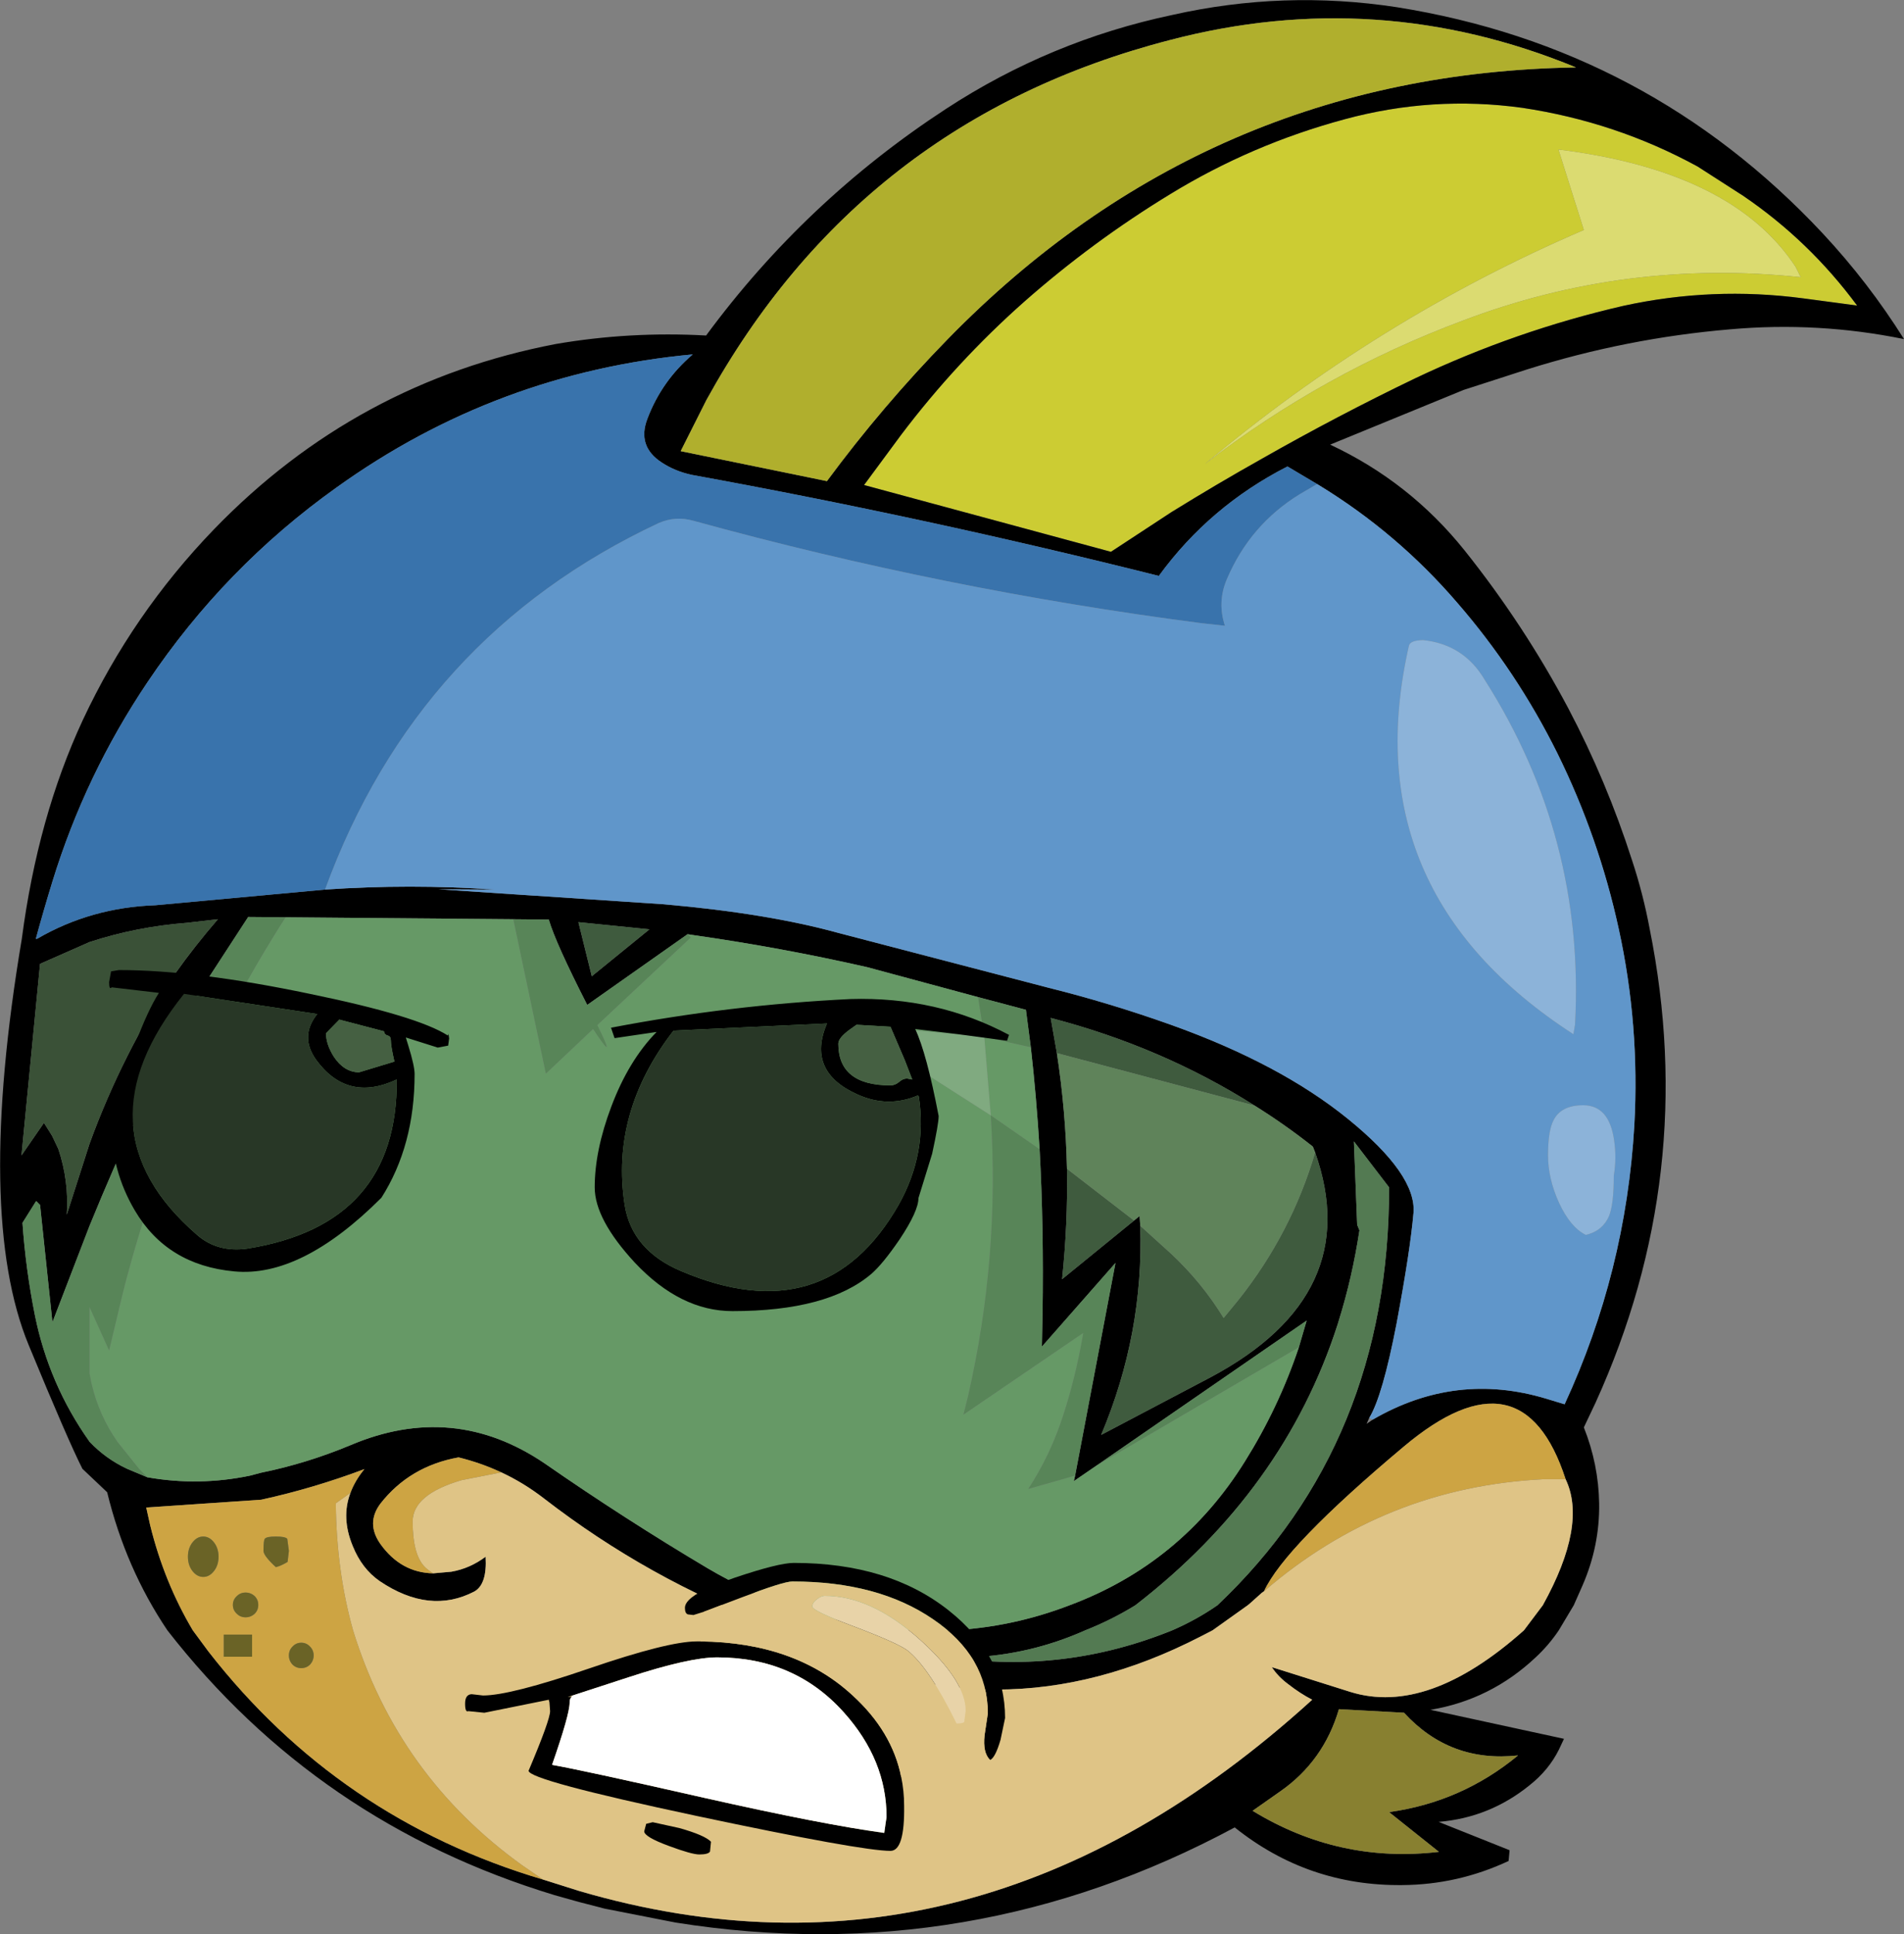
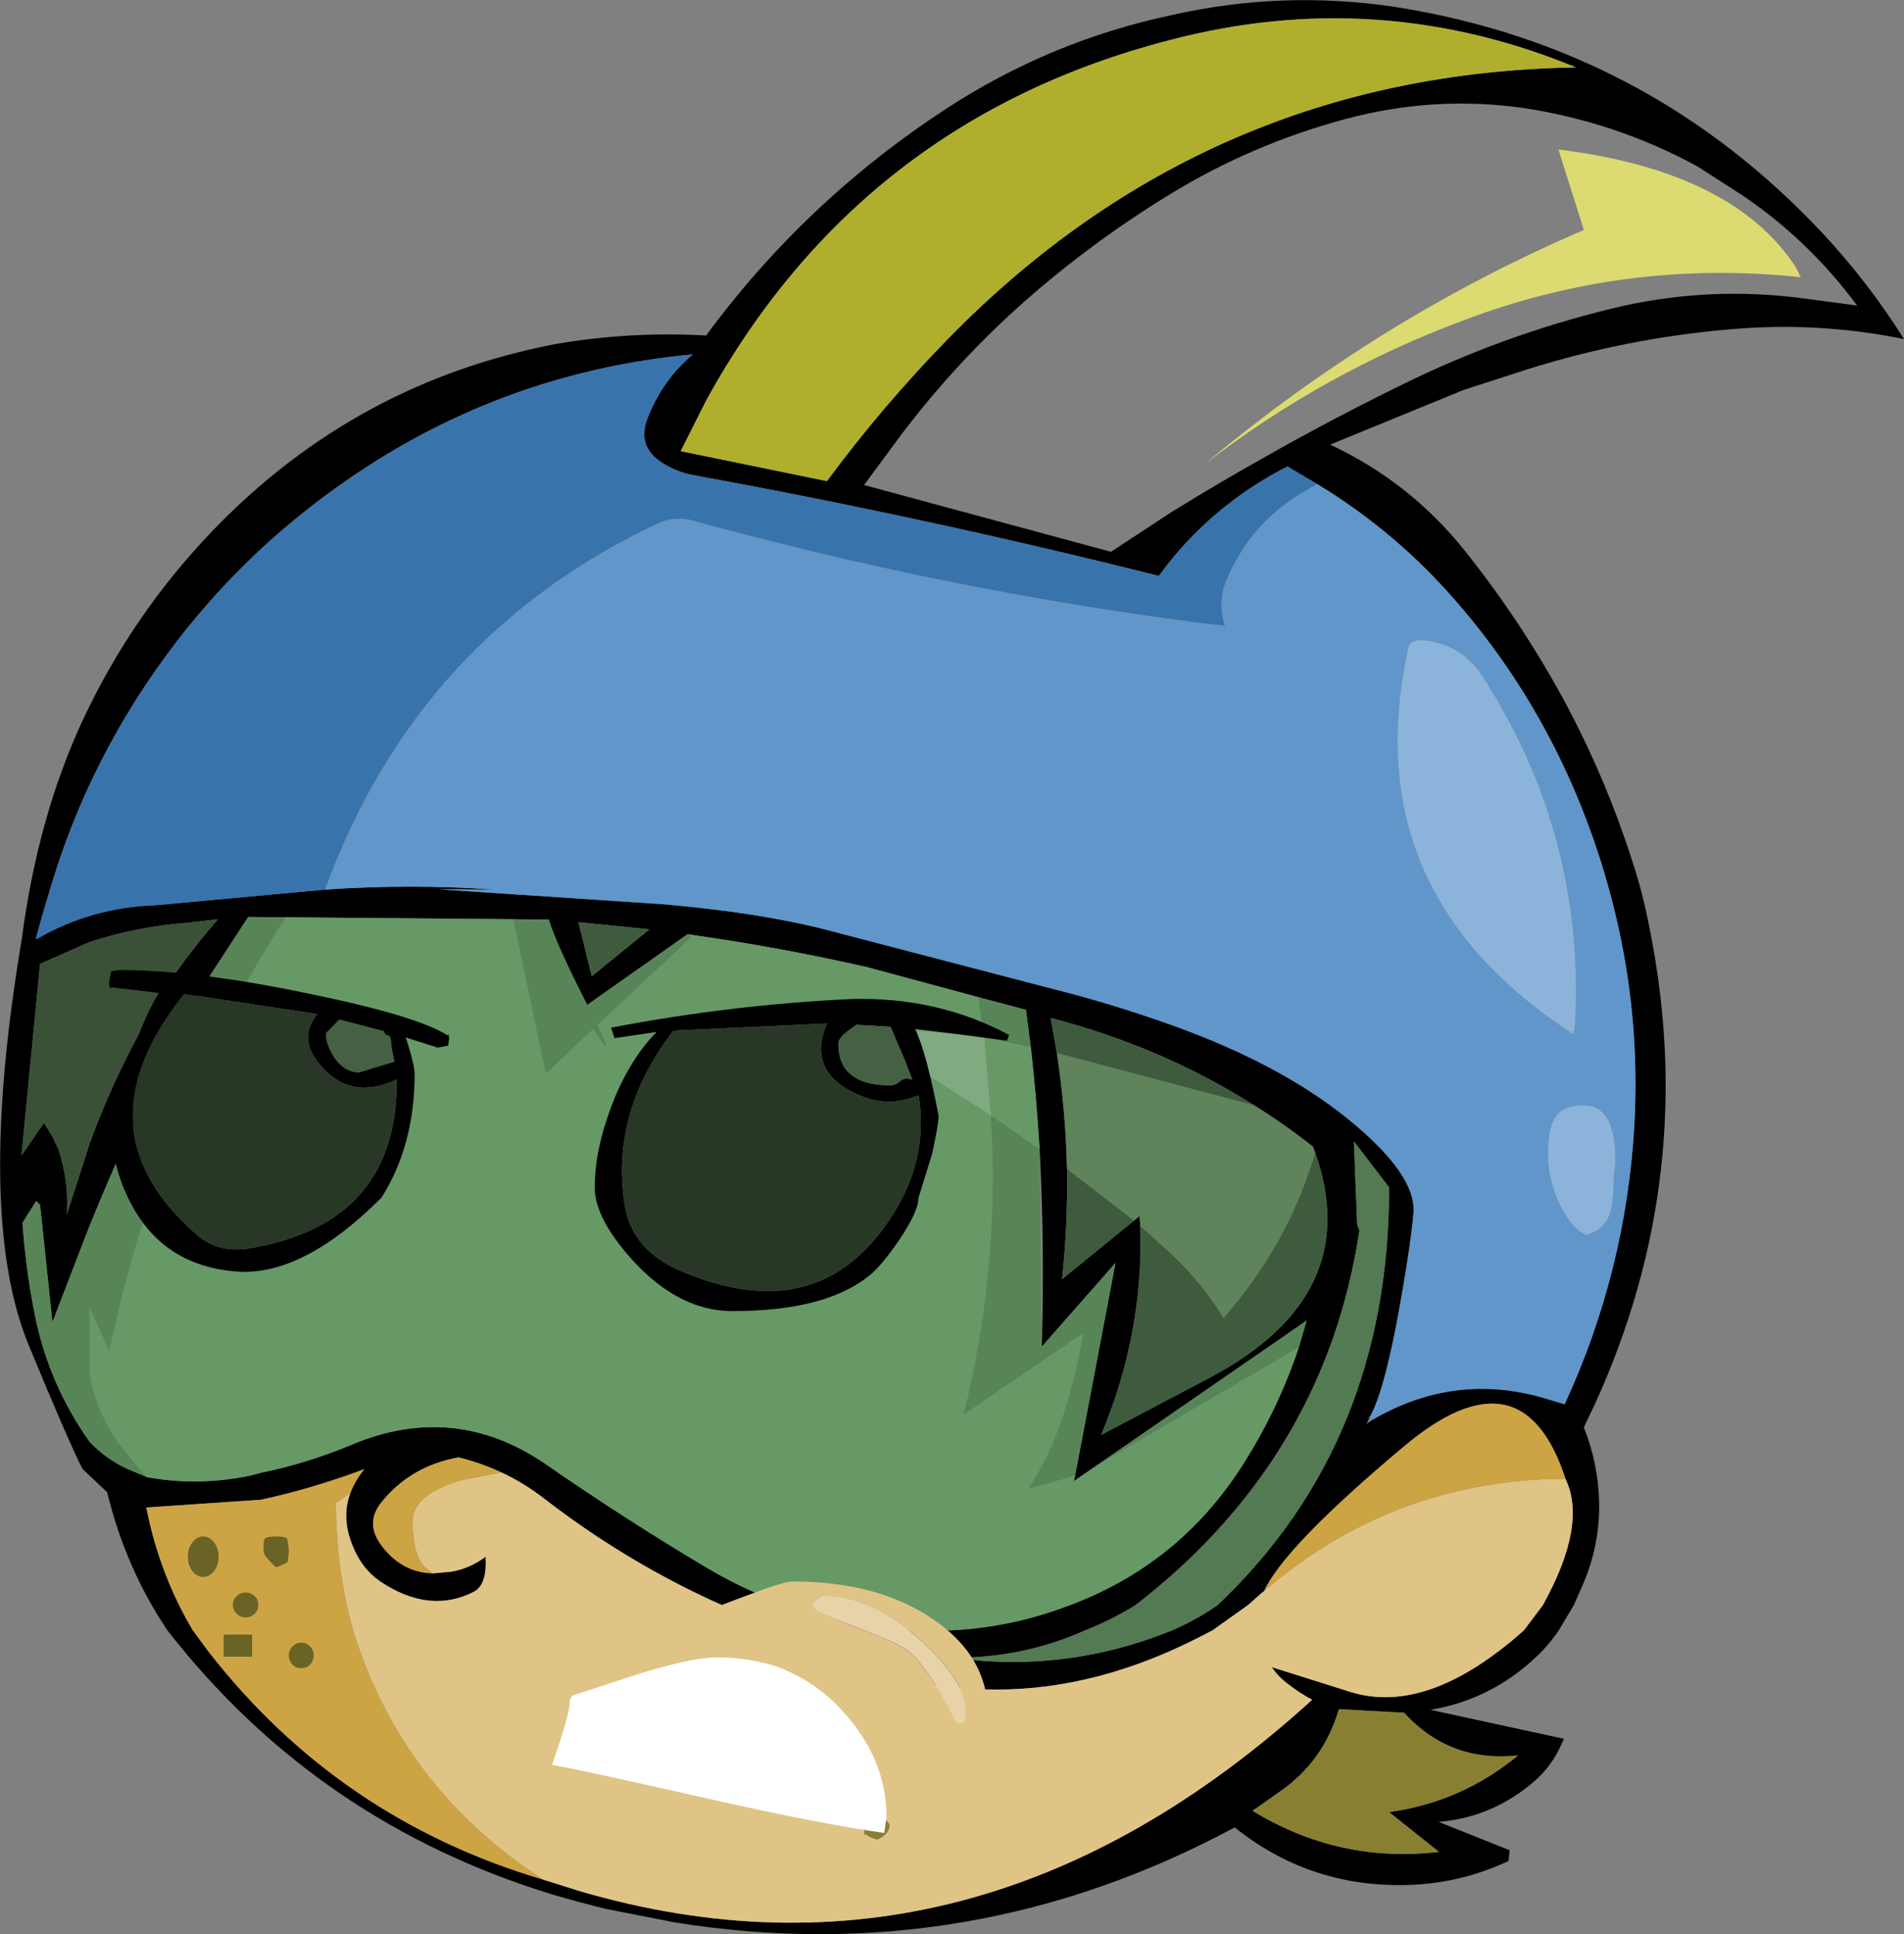
<svg xmlns="http://www.w3.org/2000/svg" height="296.9px" width="292.3px">
  <rect width="100%" height="100%" fill="#808080" stroke="none" />
  <g transform="matrix(1.0, 0.0, 0.0, 1.0, 0.0, 0.0)">
    <path d="M275.65 40.95 L276.45 42.55 Q249.6 39.7 224.6 49.2 203.15 57.2 184.95 71.25 198.15 60.15 212.6 51.2 227.3 42.1 243.15 35.3 L239.25 22.95 Q266.0 26.25 275.65 40.95" fill="#dbdb71" fill-rule="evenodd" stroke="none" />
-     <path d="M275.65 40.95 Q266.0 26.25 239.25 22.95 L243.15 35.3 Q227.3 42.1 212.6 51.2 198.15 60.15 184.95 71.25 203.15 57.2 224.6 49.2 249.6 39.7 276.45 42.55 L275.65 40.95 M260.6 25.55 L267.6 30.05 Q277.75 36.95 285.1 46.9 L276.85 45.8 Q262.9 43.95 249.2 46.95 232.7 50.75 217.3 58.05 205.35 63.8 193.75 70.4 186.8 74.3 179.85 78.6 L170.55 84.7 132.65 74.45 138.3 66.8 Q146.8 55.55 157.25 46.3 167.75 37.05 179.65 29.8 192.15 22.15 206.45 18.3 219.9 14.65 233.7 16.55 248.05 18.7 260.6 25.55" fill="#cccc33" fill-rule="evenodd" stroke="none" />
    <path d="M260.6 25.55 Q248.05 18.7 233.7 16.55 219.9 14.65 206.45 18.3 192.15 22.15 179.65 29.8 167.75 37.05 157.25 46.3 146.8 55.55 138.3 66.8 L132.65 74.45 170.55 84.7 179.85 78.6 Q186.8 74.3 193.75 70.4 205.35 63.8 217.3 58.05 232.7 50.75 249.2 46.95 262.9 43.95 276.85 45.8 L285.1 46.9 Q277.75 36.95 267.6 30.05 L260.6 25.55 M265.6 50.55 Q249.7 51.9 234.45 56.7 L224.7 59.85 204.2 68.25 Q216.4 73.95 224.85 84.5 233.95 95.9 240.75 108.7 246.65 119.9 250.55 132.05 252.25 137.2 253.25 142.55 260.85 180.3 244.95 215.3 L243.15 219.1 Q245.4 224.75 245.5 230.75 245.6 237.25 242.95 243.35 L241.6 246.4 239.3 250.25 Q237.75 252.55 235.75 254.4 228.85 260.9 219.6 262.45 L240.1 266.9 239.3 268.6 Q237.75 271.7 234.85 274.0 228.7 279.0 220.85 279.65 L231.75 284.0 231.6 285.65 Q223.8 289.3 215.25 289.35 200.8 289.5 189.55 280.5 148.95 302.3 103.7 295.1 L92.75 292.95 92.2 292.8 88.9 291.95 85.15 290.9 Q48.75 279.85 25.7 250.25 19.3 240.75 16.45 229.05 L12.65 225.45 Q10.4 221.0 4.4 206.45 -3.8 186.6 3.35 144.1 5.8 125.4 12.7 110.55 20.35 94.2 32.85 81.25 54.7 58.65 85.35 52.8 96.7 50.85 108.4 51.5 123.65 30.8 145.25 16.7 161.25 6.25 179.95 2.3 197.05 -1.55 214.4 1.1 253.05 7.25 279.75 35.75 286.85 43.35 292.3 52.05 279.1 49.35 265.6 50.55 M202.2 74.3 L197.65 71.6 Q185.7 77.7 177.9 88.4 142.25 79.45 106.25 72.9 103.65 72.35 101.6 71.0 97.75 68.5 99.4 64.25 101.6 58.45 106.35 54.4 76.25 57.2 51.7 74.8 34.5 87.05 22.65 104.7 13.1 118.9 8.05 135.3 6.7 139.7 5.5 144.1 L5.7 144.1 Q13.95 139.3 23.85 138.95 L41.2 137.35 49.9 136.55 Q62.9 135.65 75.95 136.55 L67.3 136.5 101.9 138.8 Q117.85 140.2 128.7 143.2 L160.9 151.6 Q170.35 153.95 179.75 157.3 196.55 163.3 207.0 171.8 217.45 180.3 217.0 186.15 216.5 191.95 214.4 203.15 212.25 214.3 210.2 217.65 L209.8 218.55 210.75 217.9 Q223.5 210.5 237.4 214.7 L240.2 215.55 Q249.6 195.2 250.9 172.75 251.75 157.35 248.5 142.55 245.45 128.55 239.1 115.65 232.85 103.05 223.7 92.5 214.5 81.8 202.45 74.45 L202.2 74.3 M241.95 10.35 Q211.45 -2.2 179.6 6.15 132.15 18.4 108.45 61.4 L104.5 69.25 126.95 73.85 Q135.45 62.35 145.5 52.05 185.35 11.25 241.95 10.35 M163.8 179.4 Q163.95 187.8 163.05 196.35 L174.1 187.35 174.95 186.65 175.05 188.15 Q175.6 204.7 169.05 220.25 L185.95 211.35 Q209.6 198.7 201.9 176.9 L201.55 176.0 Q197.25 172.6 192.6 169.7 178.4 160.7 161.3 156.25 L162.25 161.65 Q163.6 170.45 163.8 179.4 M207.85 175.2 L208.35 188.0 208.7 188.85 Q207.6 196.1 205.5 202.8 L205.35 203.3 Q197.15 228.75 174.3 246.4 170.65 248.65 166.6 250.25 158.2 254.0 149.0 254.4 L145.95 254.4 Q163.4 256.95 179.95 250.25 183.65 248.65 186.9 246.4 213.3 221.4 213.25 182.25 L207.85 175.2 M78.8 141.1 L43.85 140.8 38.1 140.75 30.0 153.2 Q21.05 170.25 13.75 188.15 L8.05 202.95 6.15 184.95 5.55 184.35 3.45 187.7 Q3.95 194.85 5.35 201.85 7.5 212.5 13.75 221.3 16.2 223.9 19.5 225.45 L22.6 226.75 Q30.5 228.15 38.4 226.5 L40.1 226.05 Q47.0 224.65 53.75 221.85 69.6 215.1 83.65 224.65 95.9 233.15 108.6 240.7 121.3 248.2 136.0 249.9 L140.35 250.25 146.0 250.25 Q155.35 249.8 164.2 246.4 181.35 240.0 191.1 224.35 196.3 216.05 199.4 206.8 L200.6 202.7 168.35 224.95 164.85 227.35 165.05 226.5 171.25 193.85 159.95 206.7 160.05 201.6 Q160.25 188.35 159.6 176.4 159.1 168.25 158.25 160.75 L157.5 155.0 150.15 153.05 133.1 148.45 Q119.9 145.45 106.55 143.55 L105.55 143.4 90.15 154.25 Q85.3 144.75 84.25 141.15 L78.8 141.1 M28.7 141.65 Q20.95 142.25 13.75 144.6 L6.15 147.95 3.3 177.35 6.75 172.35 8.0 174.35 8.95 176.35 Q10.6 181.25 10.25 186.45 L13.75 175.55 Q18.75 161.8 26.85 149.5 29.9 145.2 33.45 141.1 L28.7 141.65 M99.7 142.65 L88.8 141.55 90.85 149.85 99.7 142.65 M194.05 244.25 L193.7 244.5 191.8 246.2 191.55 246.4 186.15 250.25 Q184.25 251.25 182.3 252.2 150.9 267.4 120.2 250.25 L118.45 249.5 Q99.6 242.45 83.5 230.0 80.4 227.6 76.95 226.0 73.85 224.55 70.4 223.7 62.9 225.05 58.4 230.8 56.15 233.8 58.4 237.0 61.55 241.4 66.5 241.5 L69.3 241.25 Q72.15 240.75 74.55 238.95 74.8 243.2 72.8 244.3 65.95 247.85 58.3 242.7 55.55 240.8 54.15 237.3 52.35 232.95 53.8 229.15 54.5 227.25 55.95 225.5 48.1 228.45 40.1 230.2 L22.45 231.4 23.05 234.1 Q25.2 242.85 29.6 250.25 L32.0 253.5 Q52.0 279.2 83.35 288.5 L88.9 290.25 Q149.6 308.05 201.45 260.9 199.6 259.95 197.75 258.5 196.2 257.35 195.25 255.9 L207.3 259.7 Q219.2 263.4 233.95 250.25 L236.85 246.4 Q243.7 234.05 240.35 227.05 233.75 206.7 215.5 222.05 197.2 237.4 194.05 244.25 M192.3 277.95 Q205.55 286.05 220.9 284.25 L213.25 278.15 Q224.4 276.6 233.05 269.45 222.6 270.6 215.55 262.9 L205.55 262.35 Q203.2 270.35 196.5 275.0 L192.3 277.95" fill="#000000" fill-rule="evenodd" stroke="none" />
    <path d="M202.2 74.3 L199.55 75.85 Q191.9 80.55 188.35 88.9 186.85 92.4 188.05 96.05 L184.4 95.65 Q145.0 90.55 106.5 79.95 103.7 79.15 101.1 80.3 64.1 97.65 49.9 136.55 L41.2 137.35 23.85 138.95 Q13.95 139.3 5.7 144.1 L5.5 144.1 Q6.7 139.7 8.05 135.3 13.1 118.9 22.65 104.7 34.5 87.05 51.7 74.8 76.25 57.2 106.35 54.4 101.6 58.45 99.4 64.25 97.75 68.5 101.6 71.0 103.65 72.35 106.25 72.9 142.25 79.45 177.9 88.4 185.7 77.7 197.65 71.6 L202.2 74.3" fill="#3973ac" fill-rule="evenodd" stroke="none" />
    <path d="M49.9 136.55 Q64.1 97.65 101.1 80.3 103.7 79.15 106.5 79.95 145.0 90.55 184.4 95.65 L188.05 96.05 Q186.85 92.4 188.35 88.9 191.9 80.55 199.55 75.85 L202.2 74.3 202.45 74.45 Q214.5 81.8 223.7 92.5 232.85 103.05 239.1 115.65 245.45 128.55 248.5 142.55 251.75 157.35 250.9 172.75 249.6 195.2 240.2 215.55 L237.4 214.7 Q223.5 210.5 210.75 217.9 L210.2 217.65 Q212.25 214.3 214.4 203.15 216.5 191.95 217.0 186.15 217.45 180.3 207.0 171.8 196.55 163.3 179.75 157.3 170.35 153.95 160.9 151.6 L128.7 143.2 Q117.85 140.2 101.9 138.8 L67.3 136.5 75.95 136.55 Q62.9 135.65 49.9 136.55 M241.55 158.75 L241.8 157.25 Q243.35 128.55 227.9 104.3 224.7 98.9 218.45 98.25 216.5 98.3 216.3 99.1 207.7 136.85 241.55 158.75 M238.5 171.95 Q237.65 173.55 237.65 177.35 237.65 180.9 239.35 184.65 241.1 188.4 243.45 189.55 L243.85 189.45 Q246.05 188.8 247.0 186.7 247.75 184.9 247.75 180.45 248.2 177.75 247.8 175.05 247.05 169.65 243.05 169.65 239.65 169.65 238.5 171.95" fill="#6096ca" fill-rule="evenodd" stroke="none" />
    <path d="M241.95 10.35 Q185.35 11.25 145.5 52.05 135.45 62.35 126.95 73.85 L104.5 69.25 108.45 61.4 Q132.15 18.4 179.6 6.15 211.45 -2.2 241.95 10.35" fill="#b0af2d" fill-rule="evenodd" stroke="none" />
    <path d="M174.1 187.35 L163.05 196.35 Q163.95 187.8 163.8 179.4 L174.1 187.35 M162.25 161.65 L161.3 156.25 Q178.4 160.7 192.6 169.7 L162.25 161.65 M201.9 176.9 Q209.6 198.7 185.95 211.35 L169.05 220.25 Q175.6 204.7 175.05 188.15 L179.8 192.45 Q184.55 196.9 187.85 202.3 L190.15 199.5 Q198.25 189.3 201.9 176.9 M99.7 142.65 L90.85 149.85 88.8 141.55 99.7 142.65" fill="#3f5b3e" fill-rule="evenodd" stroke="none" />
    <path d="M163.8 179.4 Q163.6 170.45 162.25 161.65 L192.6 169.7 Q197.25 172.6 201.55 176.0 L201.9 176.9 Q198.25 189.3 190.15 199.5 L187.85 202.3 Q184.55 196.9 179.8 192.45 L175.05 188.15 174.95 186.65 174.1 187.35 163.8 179.4" fill="#5f835a" fill-rule="evenodd" stroke="none" />
    <path d="M241.55 158.75 Q207.7 136.85 216.3 99.1 216.5 98.3 218.45 98.25 224.7 98.9 227.9 104.3 243.35 128.55 241.8 157.25 L241.55 158.75 M238.5 171.95 Q239.65 169.65 243.05 169.65 247.05 169.65 247.8 175.05 248.2 177.75 247.75 180.45 247.75 184.9 247.0 186.7 246.05 188.8 243.85 189.45 L243.45 189.55 Q241.1 188.4 239.35 184.65 237.65 180.9 237.65 177.35 237.65 173.55 238.5 171.95" fill="#8cb3d9" fill-rule="evenodd" stroke="none" />
    <path d="M207.85 175.2 L213.25 182.25 Q213.3 221.4 186.9 246.4 183.65 248.65 179.95 250.25 163.4 256.95 145.95 254.4 L149.0 254.4 Q158.2 254.0 166.6 250.25 170.65 248.65 174.3 246.4 197.15 228.75 205.35 203.3 L205.5 202.8 Q207.6 196.1 208.7 188.85 L208.35 188.0 207.85 175.2" fill="#537a52" fill-rule="evenodd" stroke="none" />
    <path d="M43.85 140.8 L78.8 141.1 83.8 164.8 91.05 157.95 91.65 158.85 Q94.6 163.2 91.7 157.35 L106.05 143.9 105.55 143.4 106.55 143.55 Q119.9 145.45 133.1 148.45 L150.15 153.05 151.1 159.15 158.25 160.75 Q159.1 168.25 159.6 176.4 L152.1 171.2 151.1 159.15 130.3 157.25 152.1 171.2 Q153.5 192.95 148.6 214.35 L147.9 217.15 166.3 204.6 Q165.2 211.15 163.2 217.3 161.25 223.35 157.85 228.55 L165.05 226.5 164.85 227.35 168.35 224.95 199.4 206.8 Q196.3 216.05 191.1 224.35 181.35 240.0 164.2 246.4 155.35 249.8 146.0 250.25 L140.35 250.25 136.0 249.9 Q121.3 248.2 108.6 240.7 95.9 233.15 83.65 224.65 69.6 215.1 53.75 221.85 47.0 224.65 40.1 226.05 L38.4 226.5 Q30.5 228.15 22.6 226.75 L21.35 225.45 18.1 221.4 Q15.2 217.3 14.05 212.35 L13.75 210.85 13.75 200.65 16.75 207.3 18.85 198.5 Q26.65 167.65 43.85 140.8" fill="#669966" fill-rule="evenodd" stroke="none" />
    <path d="M28.7 141.65 L33.45 141.1 Q29.9 145.2 26.85 149.5 18.75 161.8 13.75 175.55 L10.25 186.45 Q10.6 181.25 8.95 176.35 L8.0 174.35 6.75 172.35 3.3 177.35 6.15 147.95 13.75 144.6 Q20.95 142.25 28.7 141.65" fill="#3a5137" fill-rule="evenodd" stroke="none" />
-     <path d="M78.8 141.1 L84.25 141.15 Q85.3 144.75 90.15 154.25 L105.55 143.4 106.05 143.9 91.7 157.35 Q94.6 163.2 91.65 158.85 L91.05 157.95 83.8 164.8 78.8 141.1 M150.15 153.05 L157.5 155.0 158.25 160.75 151.1 159.15 150.15 153.05 M159.6 176.4 Q160.25 188.35 160.05 201.6 L159.95 206.7 171.25 193.85 165.05 226.5 157.85 228.55 Q161.25 223.35 163.2 217.3 165.2 211.15 166.3 204.6 L147.9 217.15 148.6 214.35 Q153.5 192.95 152.1 171.2 L159.6 176.4 M168.35 224.95 L200.6 202.7 199.4 206.8 168.35 224.95 M22.6 226.75 L19.5 225.45 Q16.2 223.9 13.75 221.3 7.5 212.5 5.35 201.85 3.95 194.85 3.45 187.7 L5.55 184.35 6.15 184.95 8.05 202.95 13.75 188.15 Q21.05 170.25 30.0 153.2 L38.1 140.75 43.85 140.8 Q26.65 167.65 18.85 198.5 L16.75 207.3 13.75 200.65 13.75 210.85 14.05 212.35 Q15.2 217.3 18.1 221.4 L21.35 225.45 22.6 226.75" fill="#588558" fill-rule="evenodd" stroke="none" />
+     <path d="M78.8 141.1 L84.25 141.15 Q85.3 144.75 90.15 154.25 L105.55 143.4 106.05 143.9 91.7 157.35 Q94.6 163.2 91.65 158.85 L91.05 157.95 83.8 164.8 78.8 141.1 M150.15 153.05 L157.5 155.0 158.25 160.75 151.1 159.15 150.15 153.05 M159.6 176.4 L159.95 206.7 171.25 193.85 165.05 226.5 157.85 228.55 Q161.25 223.35 163.2 217.3 165.2 211.15 166.3 204.6 L147.9 217.15 148.6 214.35 Q153.5 192.95 152.1 171.2 L159.6 176.4 M168.35 224.95 L200.6 202.7 199.4 206.8 168.35 224.95 M22.6 226.75 L19.5 225.45 Q16.2 223.9 13.75 221.3 7.5 212.5 5.35 201.85 3.95 194.85 3.45 187.7 L5.55 184.35 6.15 184.95 8.05 202.95 13.75 188.15 Q21.05 170.25 30.0 153.2 L38.1 140.75 43.85 140.8 Q26.65 167.65 18.85 198.5 L16.75 207.3 13.75 200.65 13.75 210.85 14.05 212.35 Q15.2 217.3 18.1 221.4 L21.35 225.45 22.6 226.75" fill="#588558" fill-rule="evenodd" stroke="none" />
    <path d="M151.1 159.15 L152.1 171.2 130.3 157.25 151.1 159.15" fill="#80aa80" fill-rule="evenodd" stroke="none" />
    <path d="M111.35 257.95 L113.2 261.2 117.4 261.85 120.4 260.75 121.35 259.75 120.85 256.3 Q115.4 253.45 111.35 257.95 M76.95 226.0 Q80.4 227.6 83.5 230.0 99.6 242.45 118.45 249.5 L120.2 250.25 Q150.9 267.4 182.3 252.2 184.25 251.25 186.15 250.25 L191.55 246.4 191.8 246.2 193.7 244.5 194.05 244.25 Q212.6 228.25 237.0 227.05 L240.35 227.05 Q243.7 234.05 236.85 246.4 L233.95 250.25 Q219.2 263.4 207.3 259.7 L195.25 255.9 Q196.2 257.35 197.75 258.5 199.6 259.95 201.45 260.9 149.6 308.05 88.9 290.25 L83.35 288.5 80.15 286.3 Q61.1 272.6 54.2 250.25 51.65 241.15 51.55 230.75 L53.8 229.15 Q52.35 232.95 54.15 237.3 55.55 240.8 58.3 242.7 65.95 247.85 72.8 244.3 74.8 243.2 74.55 238.95 72.15 240.75 69.3 241.25 L66.5 241.5 Q65.6 240.95 65.1 240.4 63.35 238.45 63.35 233.55 63.35 229.4 70.85 227.2 L76.95 226.0 M134.65 282.35 Q136.55 281.6 136.55 280.05 135.95 279.1 134.65 278.55 L133.35 278.75 Q132.65 279.0 132.65 280.25 132.65 282.25 132.85 281.45 133.45 282.05 134.65 282.35 M141.4 263.6 Q140.9 263.05 139.65 263.05 L137.75 263.15 Q137.35 263.35 137.35 264.75 137.35 266.0 137.5 266.2 L138.05 266.55 139.65 266.85 Q140.5 266.85 140.9 266.4 L141.95 264.55 141.4 263.6 M130.75 268.45 L129.45 268.65 Q128.75 268.9 128.75 270.15 128.75 272.15 128.95 271.35 129.55 271.95 130.75 272.35 132.65 271.45 132.65 269.95 131.8 268.85 130.75 268.45 M126.45 261.45 Q125.8 260.45 124.55 259.95 L123.25 260.15 Q122.55 260.4 122.55 261.65 122.55 263.65 122.75 262.85 123.35 263.45 124.55 263.75 126.45 263.0 126.45 261.45 M120.25 274.85 Q120.25 276.85 120.45 276.05 121.05 276.55 122.25 276.95 124.15 276.05 124.15 274.65 123.45 273.6 122.25 273.05 L120.95 273.3 Q120.25 273.6 120.25 274.85" fill="#dfc486" fill-rule="evenodd" stroke="none" />
    <path d="M111.35 257.95 Q115.4 253.45 120.85 256.3 L121.35 259.75 120.4 260.75 117.4 261.85 113.2 261.2 111.35 257.95" fill="#e8d3a8" fill-rule="evenodd" stroke="none" />
    <path d="M120.25 274.85 Q120.25 273.6 120.95 273.3 L122.25 273.05 Q123.45 273.6 124.15 274.65 124.15 276.05 122.25 276.95 121.05 276.55 120.45 276.05 120.25 276.85 120.25 274.85 M126.45 261.45 Q126.45 263.0 124.55 263.75 123.35 263.45 122.75 262.85 122.55 263.65 122.55 261.65 122.55 260.4 123.25 260.15 L124.55 259.95 Q125.8 260.45 126.45 261.45 M130.75 268.45 Q131.8 268.85 132.65 269.95 132.65 271.45 130.75 272.35 129.55 271.95 128.95 271.35 128.75 272.15 128.75 270.15 128.75 268.9 129.45 268.65 L130.75 268.45 M141.4 263.6 L141.95 264.55 140.9 266.4 Q140.5 266.85 139.65 266.85 L138.05 266.55 137.5 266.2 Q137.35 266.0 137.35 264.75 137.35 263.35 137.75 263.15 L139.65 263.05 Q140.9 263.05 141.4 263.6 M134.65 282.35 Q133.45 282.05 132.85 281.45 132.65 282.25 132.65 280.25 132.65 279.0 133.35 278.75 L134.65 278.55 Q135.95 279.1 136.55 280.05 136.55 281.6 134.65 282.35 M192.3 277.95 L196.5 275.0 Q203.2 270.35 205.55 262.35 L215.55 262.9 Q222.6 270.6 233.05 269.45 224.4 276.6 213.25 278.15 L220.9 284.25 Q205.55 286.05 192.3 277.95" fill="#888030" fill-rule="evenodd" stroke="none" />
    <path d="M194.05 244.25 Q197.2 237.4 215.5 222.05 233.75 206.7 240.35 227.05 L237.0 227.05 Q212.6 228.25 194.05 244.25 M83.35 288.5 Q52.0 279.2 32.0 253.5 L29.6 250.25 Q25.2 242.85 23.05 234.1 L22.45 231.4 40.1 230.2 Q48.1 228.45 55.95 225.5 54.5 227.25 53.8 229.15 L51.55 230.75 Q51.65 241.15 54.2 250.25 61.1 272.6 80.15 286.3 L83.35 288.5 M66.5 241.5 Q61.55 241.4 58.4 237.0 56.15 233.8 58.4 230.8 62.9 225.05 70.4 223.7 73.85 224.55 76.95 226.0 L70.85 227.2 Q63.35 229.4 63.35 233.55 63.35 238.45 65.1 240.4 65.6 240.95 66.5 241.5 M44.15 239.75 L44.35 238.05 44.1 236.2 Q43.8 235.85 42.35 235.85 40.9 235.85 40.65 236.2 40.45 236.45 40.45 238.05 40.45 238.8 42.35 240.55 43.15 240.35 44.15 239.75 M29.55 241.15 Q30.25 242.05 31.2 242.05 32.15 242.05 32.85 241.15 33.55 240.25 33.55 238.95 33.55 237.65 32.85 236.75 32.15 235.85 31.2 235.85 30.25 235.85 29.55 236.75 28.85 237.65 28.85 238.95 28.85 240.25 29.55 241.15 M36.35 245.0 Q35.75 245.55 35.75 246.35 35.75 247.15 36.35 247.7 36.9 248.25 37.7 248.25 38.5 248.25 39.1 247.7 39.65 247.15 39.65 246.35 39.65 245.55 39.1 245.0 38.5 244.45 37.7 244.45 36.9 244.45 36.35 245.0 M34.35 250.9 L34.35 254.3 38.7 254.3 38.7 250.9 34.35 250.9 M47.6 252.75 Q47.05 252.15 46.25 252.15 45.45 252.15 44.9 252.75 44.35 253.3 44.35 254.1 44.35 254.9 44.9 255.5 45.45 256.05 46.25 256.05 47.05 256.05 47.6 255.5 48.15 254.9 48.15 254.1 48.15 253.3 47.6 252.75" fill="#cda443" fill-rule="evenodd" stroke="none" />
    <path d="M44.15 239.75 Q43.15 240.35 42.35 240.55 40.45 238.8 40.45 238.05 40.45 236.45 40.65 236.2 40.9 235.85 42.35 235.85 43.8 235.85 44.1 236.2 L44.35 238.05 44.15 239.75 M34.35 250.9 L38.7 250.9 38.7 254.3 34.35 254.3 34.35 250.9 M36.35 245.0 Q36.9 244.45 37.7 244.45 38.5 244.45 39.1 245.0 39.65 245.55 39.65 246.35 39.65 247.15 39.1 247.7 38.5 248.25 37.7 248.25 36.9 248.25 36.35 247.7 35.75 247.15 35.75 246.35 35.75 245.55 36.35 245.0 M29.55 241.15 Q28.85 240.25 28.85 238.95 28.85 237.65 29.55 236.75 30.25 235.85 31.2 235.85 32.15 235.85 32.85 236.75 33.55 237.65 33.55 238.95 33.55 240.25 32.85 241.15 32.15 242.05 31.2 242.05 30.25 242.05 29.55 241.15 M47.6 252.75 Q48.15 253.3 48.15 254.1 48.15 254.9 47.6 255.5 47.05 256.05 46.25 256.05 45.45 256.05 44.9 255.5 44.35 254.9 44.35 254.1 44.35 253.3 44.9 252.75 45.45 252.15 46.25 252.15 47.05 252.15 47.6 252.75" fill="#6a6326" fill-rule="evenodd" stroke="none" />
    <path d="M24.4 152.4 L17.15 151.55 Q16.75 152.0 16.75 150.75 L17.05 149.1 18.25 148.9 Q30.15 148.9 47.55 152.55 64.1 155.95 68.75 158.95 L68.85 158.7 68.95 159.4 68.8 160.5 67.2 160.8 62.3 159.25 62.7 160.55 Q63.65 163.65 63.65 164.85 63.65 175.85 58.55 183.85 46.25 196.15 35.95 195.15 25.65 194.2 20.7 185.8 17.1 179.7 17.1 172.55 17.1 169.9 20.7 160.4 22.7 155.05 24.4 152.4 M38.0 191.65 Q61.1 187.95 60.9 165.7 53.35 169.25 48.55 162.7 45.95 159.1 48.7 155.65 L28.25 152.55 Q11.55 173.35 30.25 189.55 33.4 192.3 38.0 191.65 M52.65 156.65 L52.1 156.5 50.05 158.6 Q50.05 160.3 51.25 162.2 52.8 164.55 55.1 164.6 L60.55 162.95 Q60.0 160.55 60.0 159.65 60.0 159.05 59.5 158.95 59.0 158.8 58.95 158.3 L52.65 156.65 M91.3 182.25 Q91.3 176.6 93.85 169.85 96.5 162.8 100.8 158.4 L94.35 159.35 93.8 157.75 Q112.05 154.25 130.55 153.35 143.85 152.95 154.9 158.85 L154.6 159.75 147.15 158.75 140.5 157.95 Q142.25 161.65 144.1 171.3 144.1 172.5 143.1 177.1 L141.0 183.9 Q141.0 185.9 138.1 190.25 135.5 194.05 133.75 195.55 127.05 201.25 112.45 201.25 104.45 201.25 97.45 193.8 91.3 187.15 91.3 182.25 M126.95 157.1 L103.4 158.2 Q93.7 170.7 95.9 184.95 97.0 191.9 104.55 195.1 126.75 204.55 137.95 184.95 142.4 177.05 141.05 168.3 L140.9 168.15 Q136.3 170.1 131.65 168.0 123.8 164.5 126.95 157.1 L127.0 157.1 126.95 157.1 M128.7 160.2 Q128.7 166.6 136.7 166.6 137.4 166.6 138.0 166.1 138.6 165.55 139.25 165.55 L140.05 165.7 138.95 162.85 136.7 157.6 131.5 157.3 130.5 158.0 Q128.7 159.3 128.7 160.2" fill="#000000" fill-rule="evenodd" stroke="none" />
    <path d="M38.0 191.65 Q33.4 192.3 30.25 189.55 11.55 173.35 28.25 152.55 L48.7 155.65 Q45.95 159.1 48.55 162.7 53.35 169.25 60.9 165.7 61.1 187.95 38.0 191.65 M126.95 157.1 Q123.8 164.5 131.65 168.0 136.3 170.1 140.9 168.15 L141.05 168.3 Q142.4 177.05 137.95 184.95 126.75 204.55 104.55 195.1 97.0 191.9 95.9 184.95 93.7 170.7 103.4 158.2 L126.95 157.1" fill="#283726" fill-rule="evenodd" stroke="none" />
    <path d="M52.65 156.65 L58.95 158.3 Q59.0 158.8 59.5 158.95 60.0 159.05 60.0 159.65 60.0 160.55 60.55 162.95 L55.1 164.6 Q52.8 164.55 51.25 162.2 50.05 160.3 50.05 158.6 L52.1 156.5 52.65 156.65 M128.7 160.2 Q128.7 159.3 130.5 158.0 L131.5 157.3 136.7 157.6 138.95 162.85 140.05 165.7 139.25 165.55 Q138.6 165.55 138.0 166.1 137.4 166.6 136.7 166.6 128.7 166.6 128.7 160.2" fill="#456042" fill-rule="evenodd" stroke="none" />
-     <path d="M108.05 247.4 L106.45 247.9 105.6 247.8 Q105.15 247.65 105.15 246.8 105.15 245.3 109.15 243.55 L109.3 243.5 Q110.8 242.85 112.85 242.15 119.55 239.9 121.85 239.9 136.45 239.9 145.65 247.2 154.3 254.05 154.3 263.7 L153.6 267.05 Q152.8 269.8 152.0 270.15 150.85 269.05 151.15 266.35 L151.65 263.0 Q151.65 254.25 143.25 248.55 134.8 242.75 121.65 242.75 120.25 242.75 113.85 245.2 L108.05 247.4 M138.35 272.75 Q138.8 274.9 138.8 277.2 138.9 284.1 136.7 284.1 132.25 284.1 107.0 278.75 81.15 273.25 81.15 271.8 84.45 264.0 84.45 262.65 L84.35 261.3 84.25 260.9 74.35 262.9 71.9 262.65 Q71.4 262.9 71.4 261.5 71.4 260.1 72.4 260.05 L74.15 260.25 Q78.35 260.25 90.45 256.1 102.55 251.95 106.95 251.95 L107.55 251.95 Q122.05 252.1 130.85 260.2 136.95 265.75 138.35 272.75 M87.8 260.45 Q87.45 260.65 87.45 261.35 87.45 263.15 84.75 270.9 88.9 271.6 108.3 276.0 126.05 280.0 135.75 281.35 L136.1 278.9 Q136.1 270.15 129.55 262.85 122.0 254.4 110.1 254.4 105.8 254.4 96.5 257.45 L87.75 260.3 87.15 260.45 87.8 260.45 M99.2 279.95 L100.2 279.7 104.3 280.6 Q108.2 281.7 109.15 282.7 L109.0 284.2 Q108.75 284.65 107.35 284.65 106.2 284.65 102.7 283.35 98.9 281.95 98.9 281.1 L99.2 279.95" fill="#000000" fill-rule="evenodd" stroke="none" />
    <path d="M87.75 260.3 L96.5 257.45 Q105.8 254.4 110.1 254.4 122.0 254.4 129.55 262.85 136.1 270.15 136.1 278.9 L135.75 281.35 Q126.05 280.0 108.3 276.0 88.9 271.6 84.75 270.9 87.45 263.15 87.45 261.35 87.45 260.65 87.8 260.45 L87.75 260.3" fill="#ffffff" fill-rule="evenodd" stroke="none" />
    <path d="M152.0 270.15 L151.95 270.25 151.15 270.3 Q148.9 271.15 147.5 271.15 L144.4 271.7 Q142.3 272.5 140.9 272.5 L138.35 272.75 Q136.95 265.75 130.85 260.2 122.05 252.1 107.55 251.95 L108.05 247.4 113.85 245.2 Q120.25 242.75 121.65 242.75 134.8 242.75 143.25 248.55 151.65 254.25 151.65 263.0 L151.15 266.35 Q150.85 269.05 152.0 270.15 M125.45 245.45 Q124.7 246.0 124.7 246.6 124.7 247.25 130.95 249.6 137.95 252.25 139.4 253.4 142.75 256.15 146.85 264.55 148.2 264.55 148.05 264.1 L148.25 262.6 Q148.25 258.0 141.25 251.7 133.75 244.95 126.6 244.95 126.1 244.95 125.45 245.45" fill="#dfc486" fill-rule="evenodd" stroke="none" />
    <path d="M125.45 245.45 Q126.1 244.95 126.6 244.95 133.75 244.95 141.25 251.7 148.25 258.0 148.25 262.6 L148.05 264.1 Q148.2 264.55 146.85 264.55 142.75 256.15 139.4 253.4 137.95 252.25 130.95 249.6 124.7 247.25 124.7 246.6 124.7 246.0 125.45 245.45" fill="#e8d3a8" fill-rule="evenodd" stroke="none" />
  </g>
</svg>